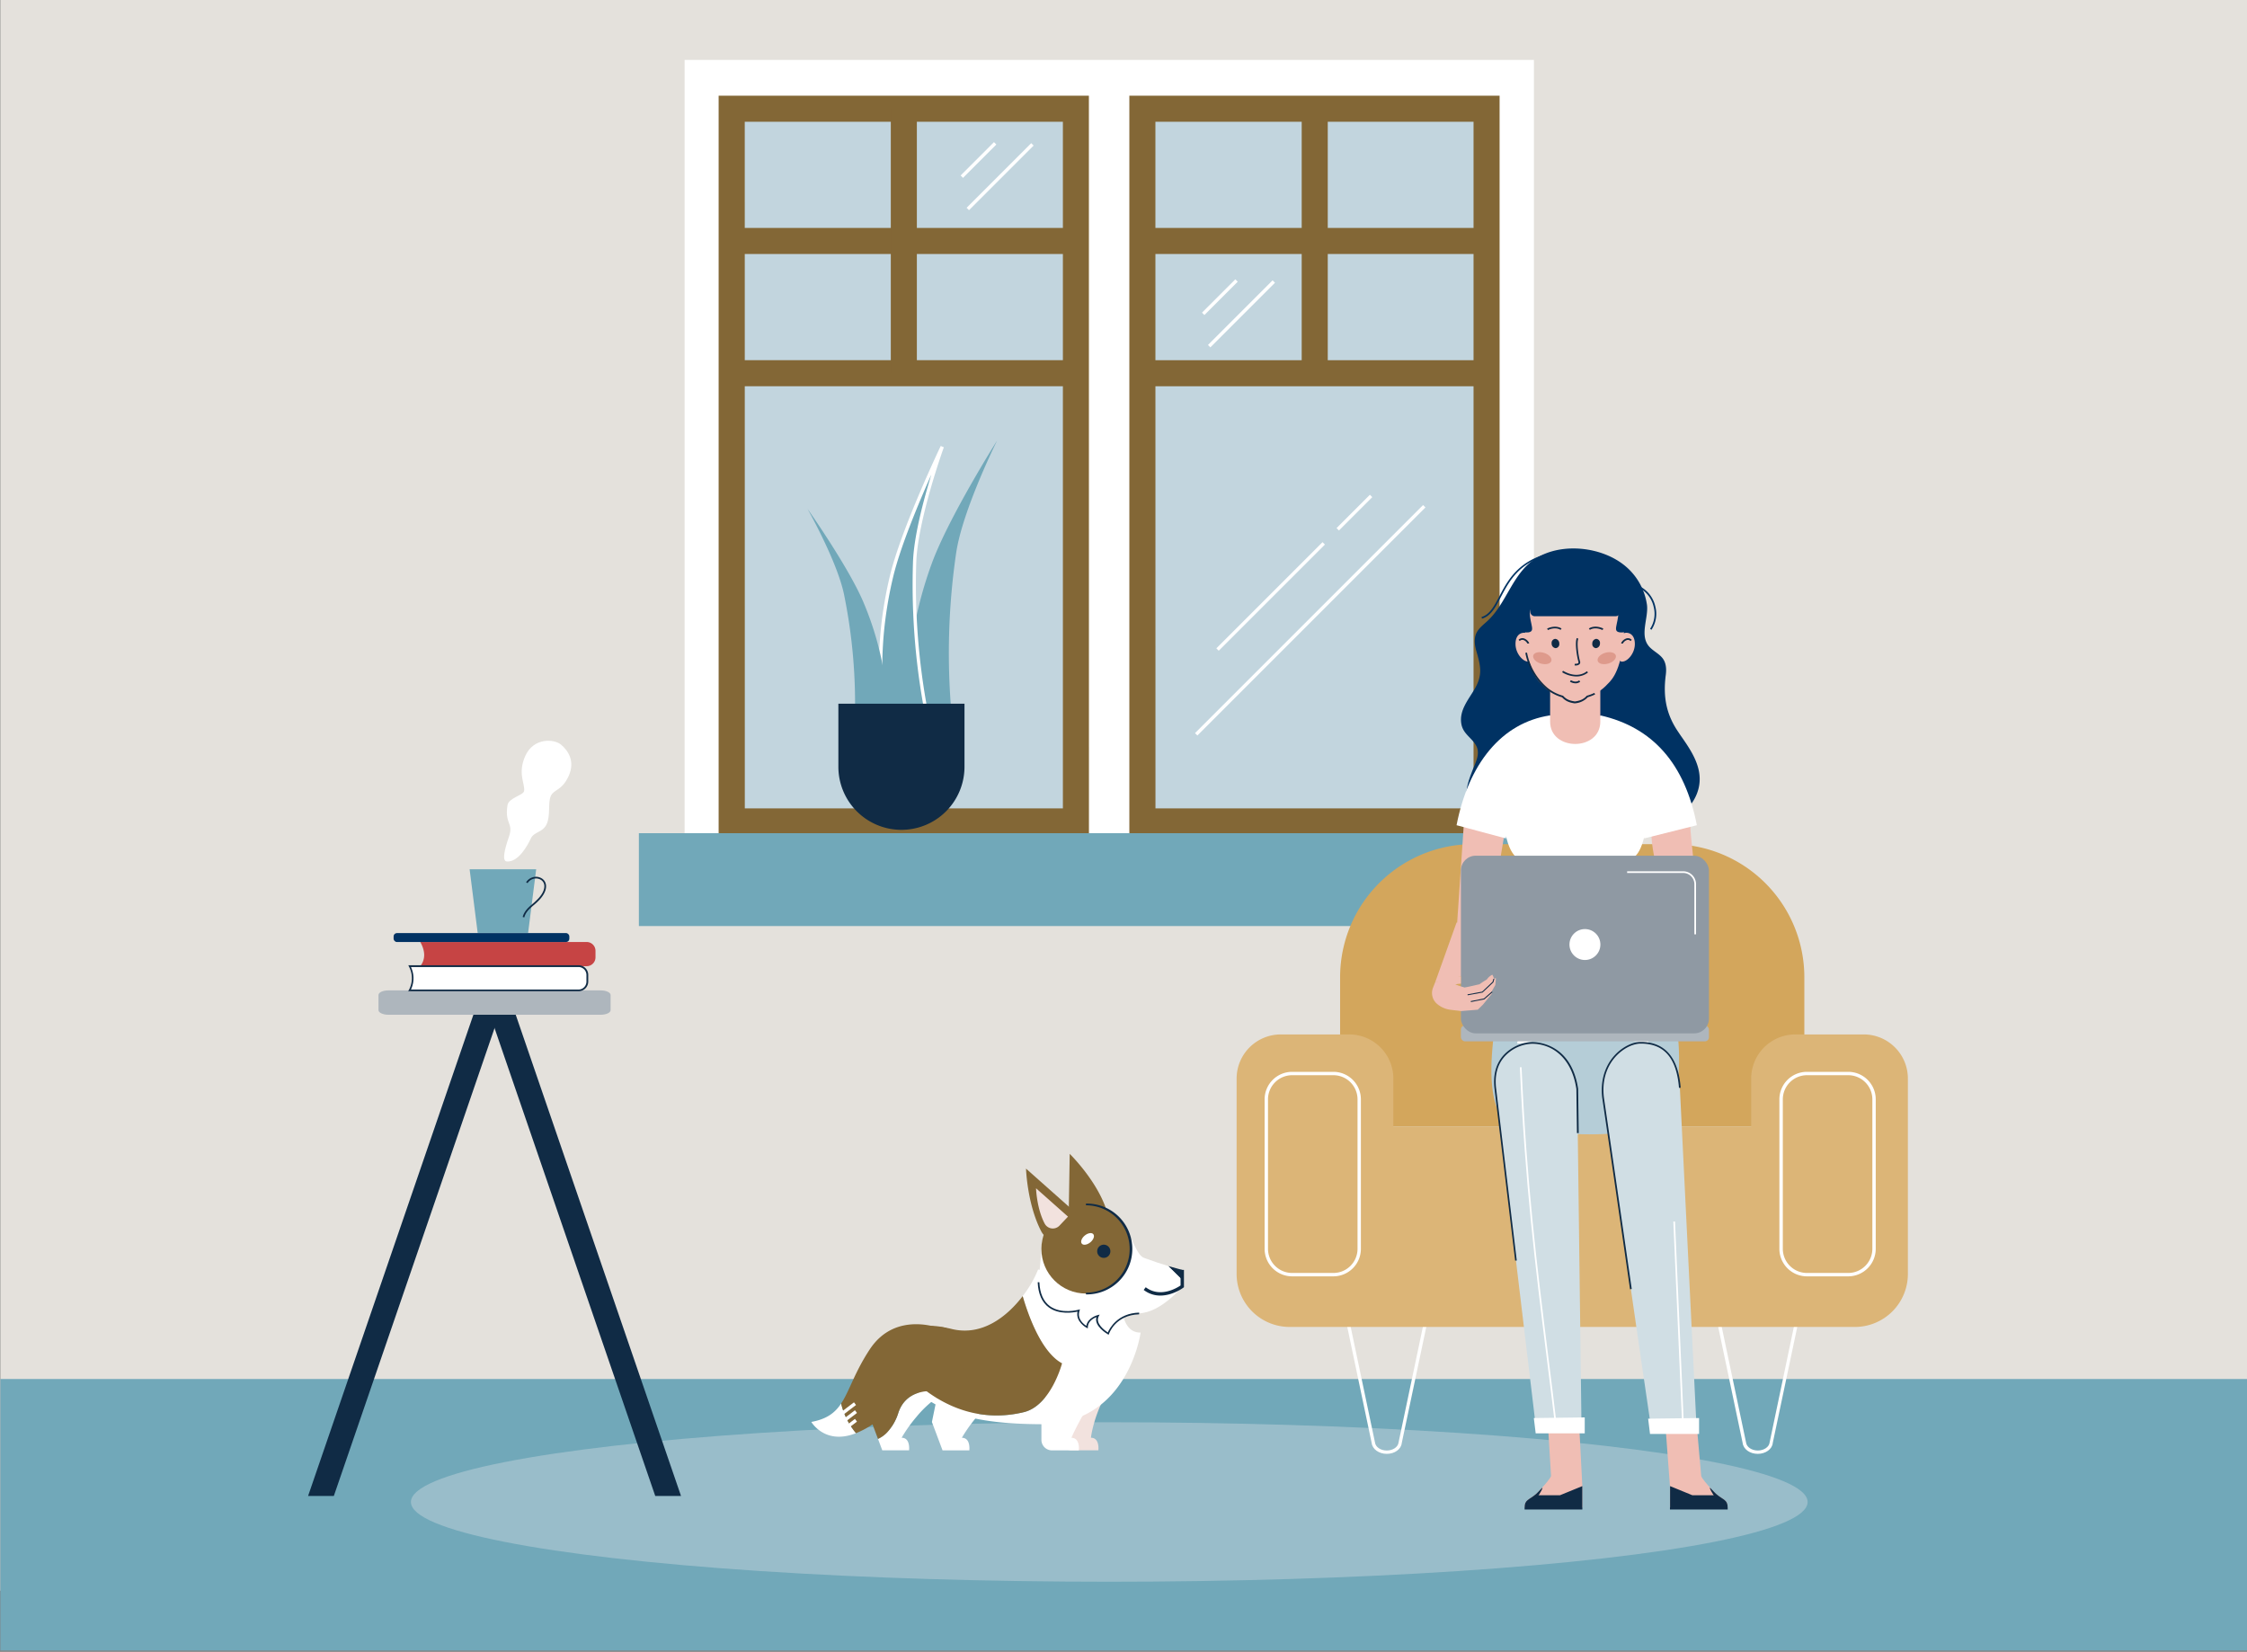
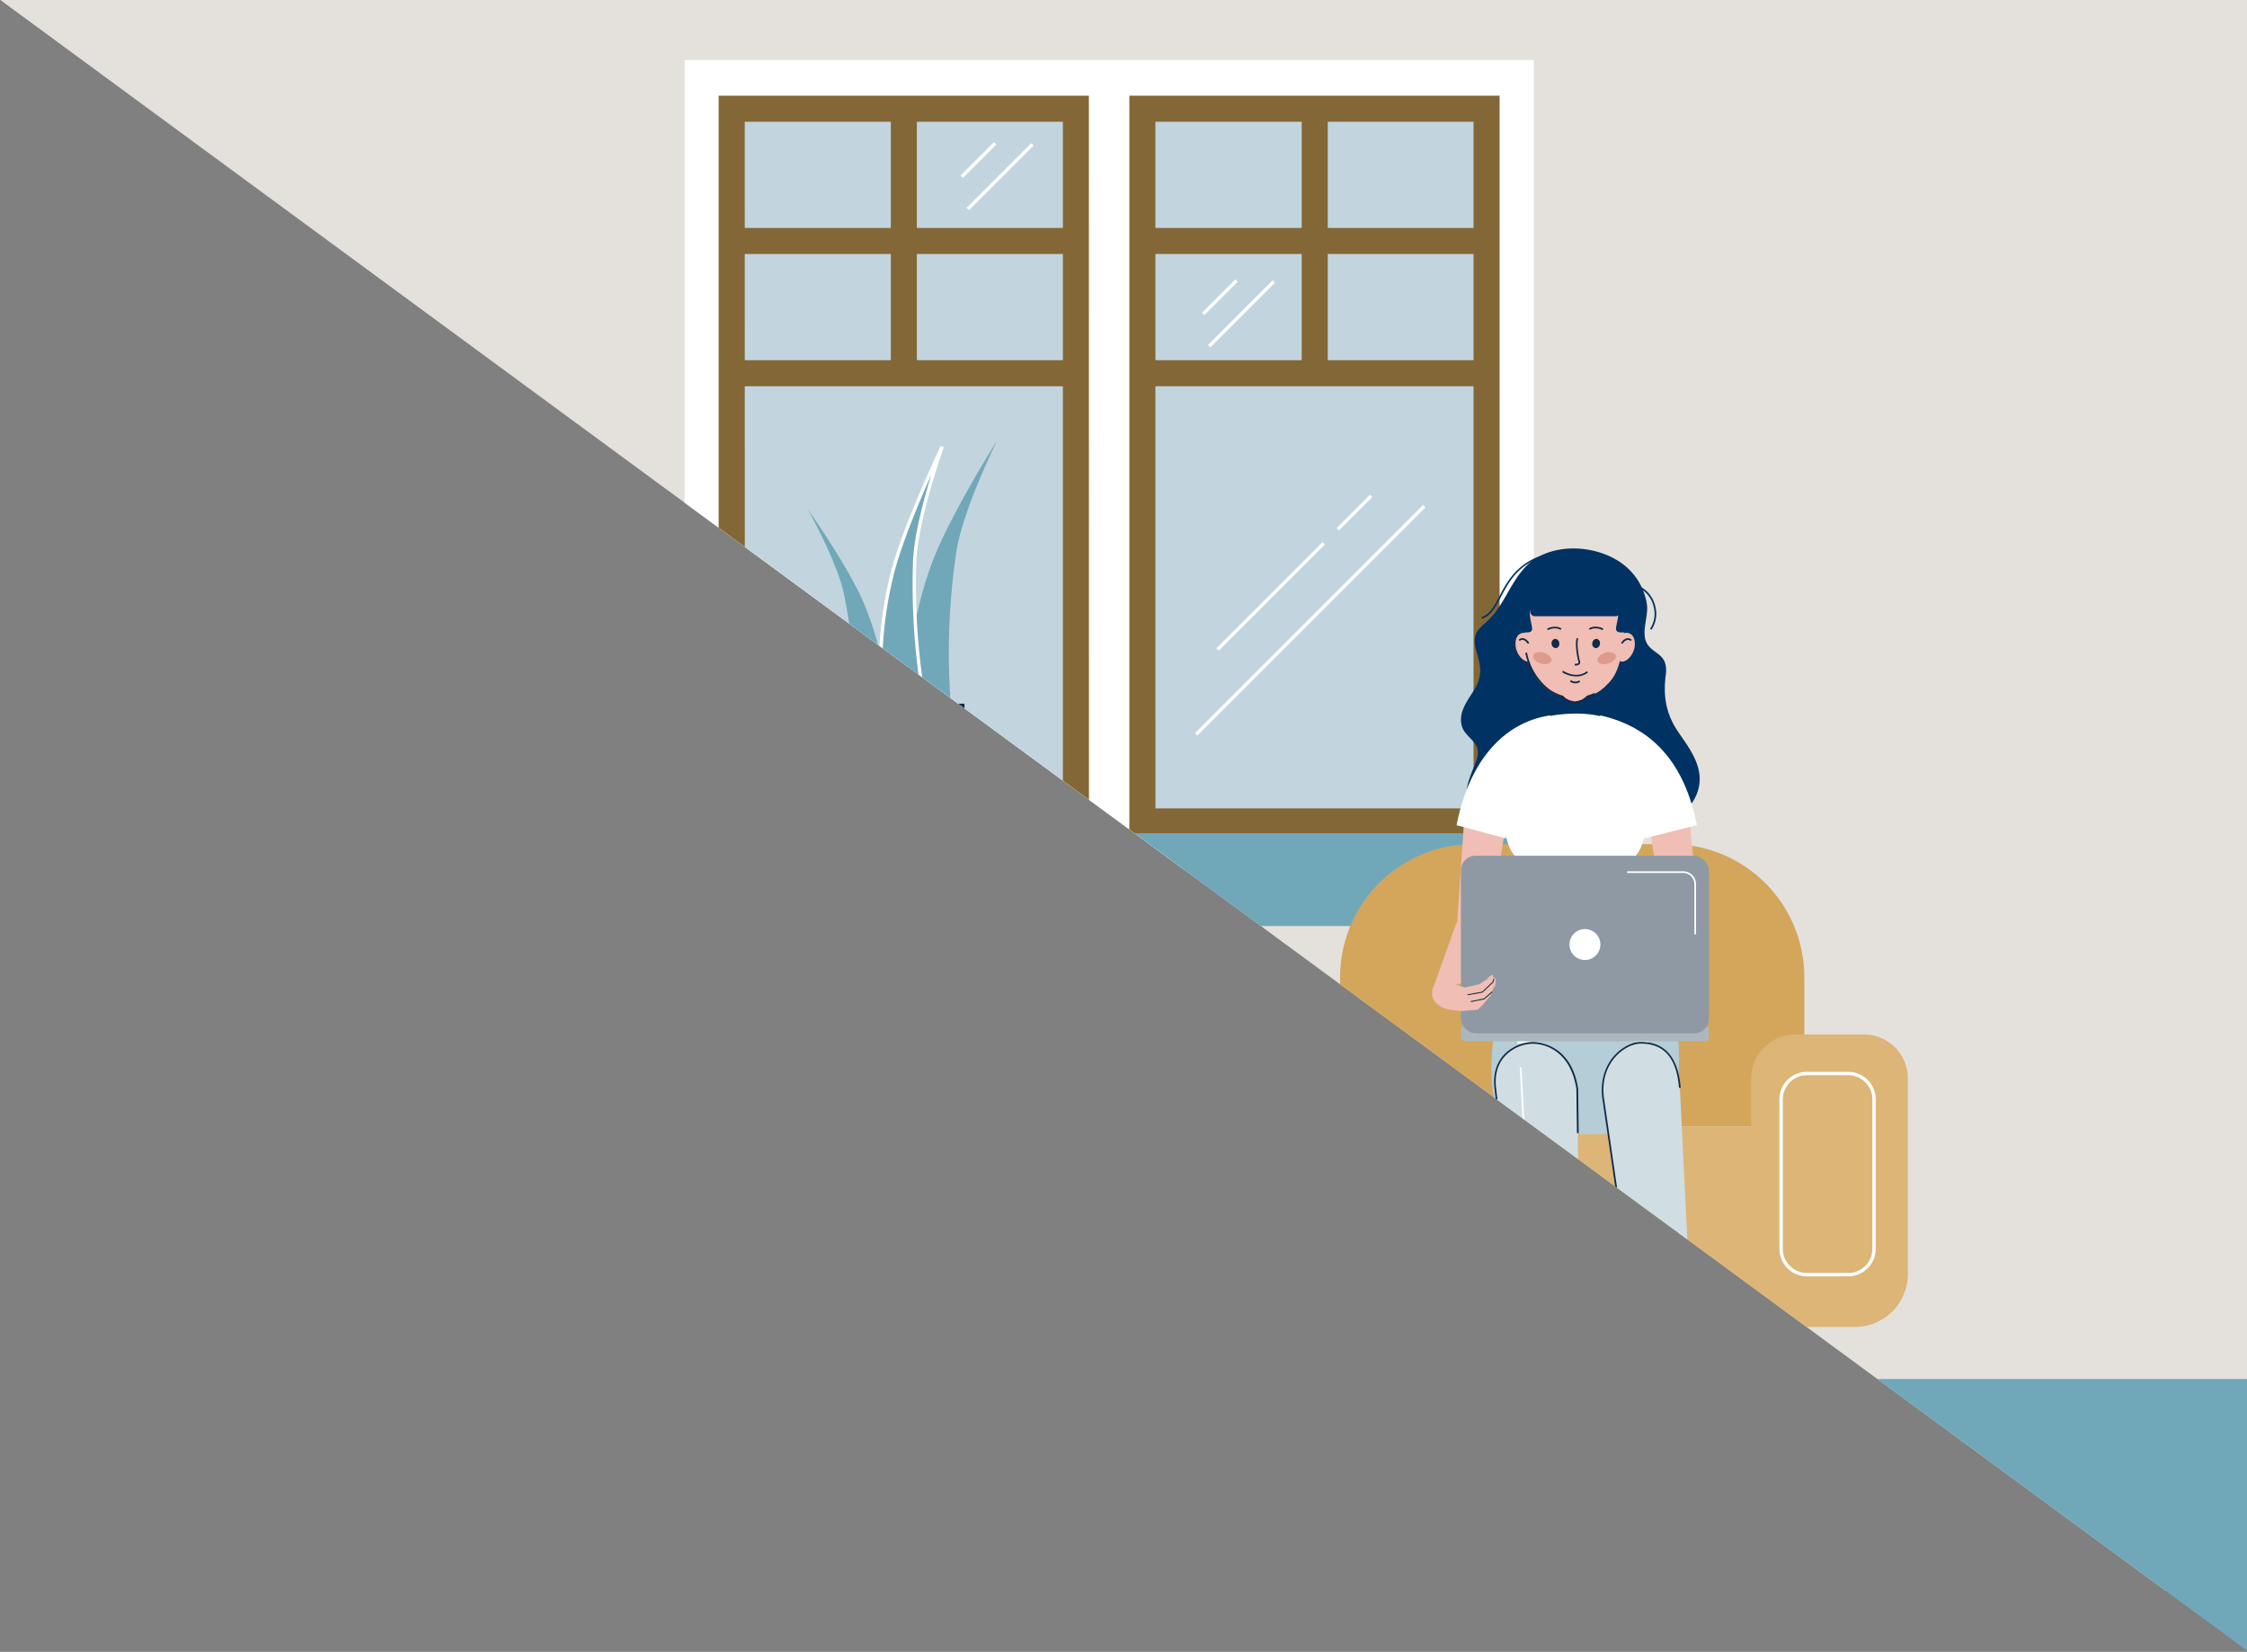
<svg xmlns="http://www.w3.org/2000/svg" viewBox="0 0 1110 816">
  <rect x="0" y="0" width="1110" height="816" fill="#808080" stroke="none" />
  <defs>
    <clipPath id="clip-path">
-       <path fill="none" d="M.17 0H1110v815.35H.17z" />
+       <path fill="none" d="M.17 0H1110v815.35z" />
    </clipPath>
    <style>.cls-22,.cls-4{fill:#71a8b9}.cls-14,.cls-6{fill:#fff}.cls-7{fill:#c2d5de}.cls-25,.cls-8{fill:#836736}.cls-11,.cls-14,.cls-15,.cls-16,.cls-22,.cls-25,.cls-26{fill-rule:evenodd}.cls-11{fill:#f0beb4}.cls-12{fill:#003263}.cls-15,.cls-17{fill:#102b45}.cls-16{fill:#d0dee4}.cls-26{fill:#f2e2de}</style>
  </defs>
  <g clip-path="url(#clip-path)" id="Reference">
    <path fill="#e4e1dc" d="M-21.58-30.07h1144.51v815.9H-21.58z" />
    <path class="cls-4" d="M-21.58 681.22h1153.32v162.67H-21.58z" />
    <ellipse cx="547.97" cy="741.97" rx="344.98" ry="39.39" fill="#99bdca" />
    <path class="cls-6" d="M338.19 29.6h419.56v400.25H338.19z" />
    <path class="cls-7" d="M564.33 53.7h170.03v352.05H564.33z" />
    <path class="cls-8" d="M740.79 412.18h-182.9V47.27h182.9zm-170-12.86h157.13V60.14H570.76z" />
    <path class="cls-8" d="M564.45 177.94h170.03v12.87H564.45zm0-65.34h170.03v12.87H564.45z" />
    <path class="cls-8" d="M643.03 53.7h12.87v130.67h-12.87z" />
    <path class="cls-7" d="M361.47 53.7H531.5v352.05H361.47z" />
    <path class="cls-8" d="M537.93 412.18H355V47.27h182.9zm-170-12.86h157.13V60.14H367.9z" />
    <path class="cls-8" d="M361.47 177.94H531.5v12.87H361.47zm0-65.34H531.5v12.87H361.47z" />
    <path class="cls-8" d="M440.05 53.7h12.87v130.67h-12.87z" />
    <path class="cls-4" d="M315.6 411.59h464.74v45.87H315.6z" />
-     <path class="cls-6" d="M685.06 718.19c-3.92 0-7.13-2.33-7.48-5.43l-12.93-61.47h40.81l-13 61.55c-.28 3.02-3.46 5.35-7.4 5.35zM666.7 653l12.53 59.54c.26 2.29 2.81 4 5.83 4s5.56-1.73 5.81-3.95L703.41 653zm201.61 65.19c-3.91 0-7.12-2.33-7.47-5.43l-12.94-61.47h40.82l-13 61.55c-.28 3.02-3.5 5.35-7.41 5.35zM850 653l12.53 59.54c.26 2.29 2.81 4 5.82 4s5.57-1.73 5.82-3.95l12.5-59.59z" />
    <path d="M727.8 417h97.76a65.77 65.77 0 0165.77 65.77v73.67H662v-73.68A65.77 65.77 0 01727.8 417z" fill="#d3a65c" />
    <path d="M865.07 532.77v23.67H688.3v-23.67A21.81 21.81 0 00666.48 511h-33.77a21.82 21.82 0 00-21.83 21.82v96.49a26.2 26.2 0 0026.2 26.19h279.21a26.19 26.19 0 0026.19-26.19v-96.54A21.81 21.81 0 00920.66 511h-33.77a21.81 21.81 0 00-21.82 21.77z" fill-rule="evenodd" fill="#dcb577" />
    <path class="cls-11" d="M723.21 405.79l-3.68 54.35 15.9-2.17 7.91-46.81-20.13-5.37z" />
    <path class="cls-12" d="M830.23 363.34l-1.23-1.83c-6-8.79-7.49-17.53-6.12-28.07.34-2.63.25-5.47-1.18-7.71-1.73-2.7-5-4-7.11-6.42-4.76-5.55-.18-14-1-20.52a30.63 30.63 0 00-10.44-18.94c-11.42-9.77-31.51-12.12-44.46-4-11.52 7.19-14.28 22.06-24 31-2 1.84-4.32 3.55-5.43 6.05-1.19 2.66-.78 5.77 0 8.57 2.2 7.54 3.27 12-.86 19-3.11 5.3-7.63 10.5-6.51 17.09.85 5 5.06 6.75 7.3 10.75s-.32 8.42-1.8 12.27c-1.89 4.93-3.9 10.13-2.48 15.47a16.05 16.05 0 005.44 8.06c4.11 3.4 9.39 5.33 14.52 6.55 13.09 3.1 28.68 1.33 39.34-7.39 3-2.43 5.67-5 9.76-4.78 3.85.22 7.54 2.33 11 3.82 12.27 5.27 27.79 3.68 33.29-10.25 4.2-10.86-2.01-20.17-8.03-28.72z" />
    <path d="M738 510.5c-1.54 13.38-4.8 44.28 13.38 47.87 8.91 1.76 18.9 1.66 28 1.87a164 164 0 0036.48-2.76c15.18-3.08 14.28-36 12.85-47.07q-45.32-1.59-90.71.09z" fill="#b5cdd7" fill-rule="evenodd" />
    <path class="cls-14" d="M781.32 506.52c-11 0-20.87 8.94-31.84 8.94 2.79-16.79 7-72.94 6.47-90.24-18 3.25-12.71-40.72-15-59.58 8.63-8.47 22-13.16 38.15-13.16s30.62 7.83 39.25 16.3c-4.72 18.82-2.13 56.65-15 55.82-.56 17.3 8.31 74.07 11.1 90.86-10.96 0-22.17-8.94-33.13-8.94z" />
    <path class="cls-11" d="M781.66 737v-2.85L780 702h-15.45l1.66 27.12c-.39 1.21-2.82 4.05-4.82 6.21-1.23 1.33-2.3 2.4-2.62 2.67-3.53 3-5.63 2.78-5.63 6.63h28.52z" />
    <path class="cls-15" d="M753.14 744.67c0-3.85 2.1-3.64 5.63-6.63.32-.27 1.39-1.34 2.62-2.67 2-2.16-1.85 4.47-1.46 3.26h10.71l11-4.51v10.55zm0 0h28.52v1h-28.52z" />
    <path class="cls-11" d="M824.94 737v-2.85l-2.31-31h15.46l2.3 26c.39 1.21 2.82 4.05 4.82 6.21 1.23 1.33 2.3 2.4 2.62 2.67 3.53 3 5.63 2.78 5.63 6.63h-28.52z" />
    <path class="cls-15" d="M853.46 744.67c0-3.85-2.1-3.64-5.63-6.63-.32-.27-1.39-1.34-2.62-2.67-2-2.16 1.85 4.47 1.46 3.26H836l-11-4.51v10.55zm0 0h-28.52v1h28.52z" />
    <path class="cls-16" d="M829.9 538.58l8.29 168.74h-22.28c-9.43-64.05-14.56-100.84-24-164.89-2.3-17.6 10.64-27.27 18.64-27.27 8.74 0 18.22 4.05 19.35 23.42z" />
-     <path class="cls-6" transform="rotate(-2.49 828.897 655.141)" d="M828.86 603.39h.83v104.08h-.83z" />
    <path class="cls-14" d="M839.33 700.5l-25.16.31.93 7.56h24.23v-7.87z" />
    <path class="cls-16" d="M738.72 537.92L759 707.32h22.28c-.86-64.05-1.29-105.35-2.16-169.4-2.77-18.46-15-22.76-22.26-22.76-6.16 0-20.31 5.16-18.14 22.76z" />
    <path class="cls-6" d="M768.58 707.47c-1.53-12.85-3-24.86-4.48-36.48-5.76-46.23-10.74-86.16-13.29-143.78h.83c2.55 57.59 7.53 97.5 13.29 143.72 1.45 11.62 3 23.63 4.48 36.49z" />
    <path class="cls-14" d="M782.85 700.19l-25.15.31.92 7.56h24.23v-7.87z" />
    <path class="cls-17" d="M805.23 636.9l-1.61-11.14c-3.61-25-7.34-50.89-12.1-83.27-1-8 1-15.38 5.75-20.79 3.7-4.22 8.93-7 13.3-7 11.87 0 18.49 7.61 19.67 22.63l-.83.07c-1.16-14.72-7.32-21.87-18.84-21.87-4.14 0-9.12 2.62-12.68 6.67-4.59 5.23-6.56 12.38-5.55 20.13 4.76 32.37 8.5 58.24 12.11 83.26l1.61 11.14zm-56.76-14.16L738.3 538c-.84-6.81.63-12.41 4.36-16.63a20.27 20.27 0 0114.24-6.59c3.21 0 19.38 1.11 22.68 23.11.1 7.61.2 14.85.29 21.84H779c-.09-7-.18-14.23-.28-21.78-2.48-16.46-12.91-22.35-21.85-22.35a19.35 19.35 0 00-13.61 6.31c-3.57 4-5 9.41-4.16 16l10.17 84.77z" />
    <path class="cls-11" d="M815.81 413.27c1 16.39 8.73 29.57 8.58 60.87h16.12c.45-19.83-4.82-51.74-5.57-66.67-.35-7.06-4.3-26.75-13.54-24.48-3.46.84-6.27 18.71-5.59 30.28z" />
    <path class="cls-14" d="M765.74 353.39c-24 3.61-40.33 24-46.21 54.26l24.32 6.51c3.64-15.33 4.83-13.79 4.83-13.79s25.13-24.95 17.06-46.98zm24.8 0c26 5.88 41.81 24 47.69 54.26l-26 6.51c-3.63-15.33-3.16-13.79-3.16-13.79s-26.6-24.95-18.53-46.98z" />
    <path class="cls-11" d="M836.73 474.23c-31.61 7.7-78.15-11.11-78.15-11.11l-16.79-15.22 12.51-8a43.41 43.41 0 016.84 10.34c18.14 1.05 60.6 3.46 71 3.62z" />
    <path class="cls-12" d="M732.09 305.6l-.23-.8c4.07-1.21 6.27-5.4 8.82-10.25 4.77-9.08 11.3-21.5 35-22.66v.83c-23.19 1.14-29.34 12.83-34.27 22.22-2.63 5.06-4.91 9.35-9.32 10.66zm83.72 5.51l-.68-.47a13.46 13.46 0 001.79-10.77 13.93 13.93 0 00-6.49-9.06l.4-.73a14.72 14.72 0 016.9 9.6 14.27 14.27 0 01-1.92 11.43z" />
-     <path class="cls-11" d="M765.74 356.45c0 14.74 24.8 14.74 24.8 0v-17.18h-24.8z" />
    <path class="cls-11" d="M777.8 282.72c6 .13 24.22.71 24.54 21.91s-4.22 29-7.09 32.13-5.84 6-11.71 7.57c-1.54 1.53-3.16 2.12-5.74 2.45-2.57-.33-4.19-.92-5.73-2.45-5.87-1.53-8.85-4.4-11.71-7.57s-7.4-10.94-7.09-32.13 18.5-21.78 24.53-21.91z" />
    <path class="cls-11" d="M756.57 315.42a3.76 3.76 0 00-3-2.76c-1.75-.37-4.93.52-4.92 5.49s4.15 9.23 6.76 8.63 1.41-10.03 1.16-11.36z" />
    <path d="M762.68 322.49c2.47.74 4.12 2.52 3.68 4s-2.8 2-5.26 1.29-4.11-2.53-3.68-4 2.8-2.03 5.26-1.29zm30.24 0c-2.46.74-4.11 2.52-3.67 4s2.79 2 5.26 1.29 4.11-2.53 3.68-4-2.8-2.03-5.27-1.29z" fill="#de9a8c" fill-rule="evenodd" />
    <path class="cls-11" d="M799.32 315.46a4.82 4.82 0 013.36-2.8c1.75-.37 4.93.52 4.92 5.49s-4.14 9.23-6.76 8.63-1.52-11.32-1.52-11.32z" />
    <path class="cls-15" d="M788.53 315.59a2.23 2.23 0 00-1.95 2.31 2 2 0 001.79 2.28 2.23 2.23 0 002-2.31 2 2 0 00-1.84-2.28z" />
    <path class="cls-17" d="M801.68 317.9h-.83c0-.63 1-1.88 2.21-2.38a2.59 2.59 0 013 .54l-.57.61a1.75 1.75 0 00-1.88-.46 3.5 3.5 0 00-1.93 1.69zm-47.16 0a3.5 3.5 0 00-1.89-1.71 1.75 1.75 0 00-1.88.46l-.57-.61a2.59 2.59 0 013-.54c1.17.5 2.21 1.75 2.21 2.38h-.41z" />
    <path class="cls-15" d="M768.28 315.59a2.23 2.23 0 012 2.31 2 2 0 01-1.79 2.28 2.23 2.23 0 01-2-2.31 2 2 0 011.79-2.28z" />
    <path class="cls-17" d="M778.3 328.73h-.46l.09-.83c.34 0 1.4.05 1.73-.37.05-.05.19-.23.05-.7-.61-1.92-1.86-9.12-.8-11.66l.77.32c-.92 2.2.14 8.95.82 11.09a1.48 1.48 0 01-.19 1.48 2.64 2.64 0 01-2.01.67zm.32 5.43a13.65 13.65 0 01-6.93-2.08l.42-.72c7.34 4.27 11.61.39 11.79.22l.57.61a9.09 9.09 0 01-5.85 1.97zm-.35 3.39a5.42 5.42 0 01-2.72-.81l.45-.74c2.54 1.47 4 .17 4.06.11l.57.61a3.5 3.5 0 01-2.36.83zm-13.65-26.3l-.35-.75c4.39-2 7-.11 7.12 0l-.5.67.25-.33-.25.33c-.09-.1-2.36-1.71-6.27.08zm27.04 0c-3.91-1.79-6.18-.18-6.27-.11l-.5-.67c.11-.08 2.73-2 7.12 0z" />
    <path class="cls-17" d="M778 347.46h-.06c-2.53-.37-4.48-1-6.29-3a21.69 21.69 0 01-7.69-4 30.62 30.62 0 01-10.45-17.94l.82-.15a30.23 30.23 0 0010.15 17.44 20.88 20.88 0 007.51 3.84h.12l.08.09c1.47 1.63 3 2.36 5.81 2.77 2.81-.41 4.34-1.14 5.81-2.77l.08-.09h.11a23.3 23.3 0 003.61-1.36l.36.75a24.26 24.26 0 01-3.62 1.38 9.53 9.53 0 01-6.29 3z" />
    <path class="cls-11" d="M708.93 485.33l10.6-29.61 22.77 3.23-20.62 23.32-12.75 3.06z" />
    <rect x="721.68" y="506.52" width="122.52" height="7.9" rx="2.04" fill="#aeb6bd" />
    <rect x="721.68" y="422.71" width="122.52" height="87.76" rx="7.29" fill="#8f99a3" />
    <path class="cls-6" d="M837.83 461.56H837v-24.8a5.53 5.53 0 00-5.52-5.52h-27.69v-.83h27.69a6.36 6.36 0 016.35 6.35z" />
    <circle class="cls-6" cx="782.94" cy="466.59" r="7.64" />
    <path class="cls-11" d="M708.93 485.33c3.1-.88 4.86-2.14 7.37-2.64.82-.16 5.38-.42 5.38-.42v3.65a19.61 19.61 0 00-2.78.36c2.25.89 4.57 1.53 4.57 1.53 2.46-.4 5.57-1.22 7.37-1.57a40.38 40.38 0 013.63-2.37 7 7 0 012.74-2.38 6 6 0 01.78 2.06 1.19 1.19 0 011-.26l-.33 3.35-1.66 2.87-.07 1.41-4.38 5.38-2.55 2.48-8.16.67-5.21-.61A12.75 12.75 0 01710 496a7.07 7.07 0 01-2.13-8z" />
    <path class="cls-17" d="M725.02 491.66l-.08-.46 7.22-1.34 5.14-4.86.46-1.52.45.13-.49 1.65-5.34 5.04-7.36 1.36zm1.6 3.34l-.09-.47 6.52-1.3 3.92-3.44.31.36-4.01 3.52-.06.01-6.59 1.32z" />
    <path class="cls-12" d="M768.56 280.91h19.16a12.59 12.59 0 0112.59 12.59v8.68a2.24 2.24 0 01-2.24 2.24h-39.86a2.24 2.24 0 01-2.24-2.24v-8.68a12.59 12.59 0 0112.59-12.59z" />
    <path d="M751.33 312s5.22 1.5 5.51-1.11-3.42-9.89 1.38-11.89v-11.83l-8.67 8.06zm52.49 0s-5.23 1.5-5.51-1.11 3.41-9.91-1.38-11.93v-11.79l8.67 8.06z" fill="#003263" fill-rule="evenodd" />
    <path class="cls-6" d="M913 630.5h-20.42A13.61 13.61 0 01879 616.91v-73.84a13.61 13.61 0 0113.6-13.6H913a13.61 13.61 0 0113.6 13.6v73.84A13.61 13.61 0 01913 630.5zm-20.37-99.36a11.94 11.94 0 00-11.93 11.93v73.84a11.94 11.94 0 0011.93 11.92H913a11.94 11.94 0 0011.93-11.92v-73.84A11.94 11.94 0 00913 531.14zM658.68 630.5h-20.37a13.61 13.61 0 01-13.6-13.59v-73.84a13.61 13.61 0 0113.6-13.6h20.37a13.61 13.61 0 0113.59 13.6v73.84a13.6 13.6 0 01-13.59 13.59zm-20.37-99.36a11.94 11.94 0 00-11.93 11.93v73.84a11.94 11.94 0 0011.93 11.92h20.37a11.94 11.94 0 0011.93-11.92v-73.84a11.94 11.94 0 00-11.93-11.93z" />
    <path class="cls-22" d="M449.17 354c-2.18-26.09 2.73-52.73 11.11-75.62s32.29-60.77 32.29-60.77-17.06 34.29-20.21 55.39a340.38 340.38 0 00-2.24 80.35z" />
    <path class="cls-22" d="M438.1 361.15c-5.17-25.66-3.38-52.7 2.3-76.4s25.06-64.09 25.06-64.09-13 36-13.67 57.35a340.19 340.19 0 007 80.07z" />
    <path class="cls-6" d="M437.44 362.09l-.15-.78c-6.08-30.12-2.1-58.37 2.3-76.76 5.64-23.52 24.93-63.84 25.12-64.25l1.54.65c-.13.35-13 36.13-13.63 57.09a336.89 336.89 0 007 79.87l.18.86zm22.64-127.68c-6.18 13.89-15.3 35.63-18.86 50.53-4.33 18.07-8.25 45.73-2.45 75.26l19.07-2.82A338.64 338.64 0 01451 278c.36-12.85 5.25-31.09 9.08-43.59z" />
    <path class="cls-22" d="M438.3 355.48c.49-20.39-4.47-40.9-11.92-58.32s-27.46-45.78-27.46-45.78 14.61 25.87 18 42.16a269 269 0 015.35 62.39z" />
    <path class="cls-17" d="M414.14 347.63h62.31v31.15a31.15 31.15 0 01-31.15 31.15 31.15 31.15 0 01-31.15-31.15v-31.15h-.01z" />
    <path class="cls-15" d="M253.8 498.47L336.42 739h-12.73l-81.26-236.58c-.22-.65.56-1.52 1.75-1.93l7-2.45c1.24-.41 2.4-.22 2.62.43z" />
    <path class="cls-15" d="M234.81 498.47L152.19 739h12.72l81.26-236.55c.23-.65-.56-1.52-1.74-1.93l-7.06-2.52c-1.18-.37-2.37-.18-2.56.47z" />
    <path d="M296.76 489.24H191.85c-2.68 0-4.88 1-4.88 2.28V499c0 1.25 2.2 2.28 4.88 2.28h104.91c2.68 0 4.87-1 4.87-2.28v-7.47c0-1.27-2.19-2.29-4.87-2.29z" fill="#aeb6bd" fill-rule="evenodd" />
-     <path d="M207.62 465.34h82.2a4.36 4.36 0 014.35 4.34v3.26a4.37 4.37 0 01-4.35 4.35h-82.2c2.5-3.29 2.63-7.23 0-11.95z" fill="#c64444" fill-rule="evenodd" />
    <rect class="cls-12" x="194.44" y="460.94" width="86.81" height="4.4" rx="1.6" />
    <path class="cls-14" d="M202.32 489.24h83.44a4.37 4.37 0 004.35-4.35v-3.26a4.36 4.36 0 00-4.35-4.34h-83.44a12.57 12.57 0 010 11.95z" />
    <path class="cls-17" d="M285.76 489.65h-84.13l.37-.65a12.09 12.09 0 000-11.57l-.29-.6h84.11a4.76 4.76 0 014.76 4.76v3.26a4.76 4.76 0 01-4.82 4.8zm-82.76-.83h82.77a3.93 3.93 0 003.93-3.93v-3.26a3.93 3.93 0 00-3.93-3.93H203a12.9 12.9 0 010 11.12z" />
    <path class="cls-22" d="M231.99 429.42h32.88l-3.99 31.43h-24.91l-3.98-31.43z" />
-     <path class="cls-14" d="M250.35 425.56c-2.54-.21-1-6.27 1-12 2.55-7.18-2.16-6.29-.66-15.78.58-3.62 7.79-4.95 8.19-6.95.69-3.49-3.41-8.68.68-17.57s14.1-8.33 17.59-5.42 7.09 8.27 3.74 15.55-7.23 6.44-8.78 9.8-.07 9.58-2.06 13.9-6.22 3.61-7.86 7.17-6.19 11.74-11.84 11.3z" />
    <path class="cls-17" d="M259 453.19l-.8-.22c.78-2.94 2.91-4.78 5-6.56a30.11 30.11 0 002.85-2.7c2.71-3 3-5.26 2.82-6.57a3.58 3.58 0 00-1.82-2.6 4.63 4.63 0 00-3.66-.37 4.84 4.84 0 00-2.77 2.09l-.73-.41a5.66 5.66 0 013.26-2.48 5.41 5.41 0 014.31.45 4.44 4.44 0 012.23 3.19c.24 1.49-.08 4-3 7.26a31.58 31.58 0 01-2.92 2.77c-2.12 1.77-4.06 3.45-4.77 6.15z" />
    <path class="cls-4" d="M703.58 250.08L590.92 362.74" />
    <path class="cls-6" transform="rotate(-45 647.25 306.41)" d="M567.58 305.57h159.33v1.67H567.58z" />
    <path class="cls-4" d="M653.9 268.41l-52.45 52.44" />
    <path class="cls-6" transform="rotate(-45 627.679 294.627)" d="M590.59 293.8h74.17v1.67h-74.17z" />
    <path class="cls-4" d="M677.31 244.99l-16.46 16.47" />
    <path class="cls-6" transform="rotate(-45 669.08 253.228)" d="M657.43 252.39h23.29v1.67h-23.29z" />
    <path class="cls-4" d="M610.84 138.57l-16.47 16.47" />
    <path class="cls-6" transform="rotate(-45 602.599 146.805)" d="M590.96 145.97h23.29v1.67h-23.29z" />
    <path class="cls-4" d="M629.25 139.08L597.33 171" />
    <path class="cls-6" transform="rotate(-45 613.289 155.038)" d="M590.71 154.2h45.14v1.67h-45.14z" />
    <path class="cls-4" d="M491.6 70.8l-16.47 16.47" />
    <path class="cls-6" transform="rotate(-45 483.367 79.033)" d="M471.72 78.2h23.29v1.67h-23.29z" />
    <path class="cls-4" d="M510.01 71.31l-31.92 31.92" />
    <path class="cls-6" transform="rotate(-45 494.051 87.277)" d="M471.48 86.44h45.14v1.67h-45.14z" />
    <path class="cls-25" d="M527.81 607.64l.62-37.65s12.67 12.35 17.79 26.66a8.11 8.11 0 01-7.53 10.78z" />
    <path class="cls-26" d="M557.47 674.57c0-15.35-21.65-19.08-26.52-4.52-.23.68-.44 1.39-.64 2.14-6.21 23.4-6.21 30.24-6.21 30.24v8.8a5.21 5.21 0 005.21 5.21h13.27s.79-6.21-3.67-6.21c0 0 2.26-20.54 18.56-35.66z" />
    <path class="cls-14" d="M497.32 656l-30.75 16.22-6.21 30.24 5.25 14h13.23s.78-6.21-3.68-6.21c0 0 13.85-25 33.44-26.1zm54.09 0s-24.54-7.19-30.75 16.22-6.21 30.24-6.21 30.24v8.8a5.21 5.21 0 005.21 5.21h13.27s.78-6.21-3.67-6.21c0 0 9.93-23.14 26.22-38.25z" />
    <path class="cls-6" d="M438.19 707.61a25 25 0 005.61-9.79c3.65-10.92 14.88-11.84 22.86-9.92a53 53 0 00-13.84 11.9 71.92 71.92 0 00-7.43 10.43c4.46 0 3.68 6.21 3.68 6.21h-13.23l-2.12-5.65a14.65 14.65 0 004.47-3.18z" />
    <path class="cls-6" d="M505.77 697.58c13.37-3.26 18.84-24.12 18.84-24.12-10.36-5.53-16.83-24.15-19.44-33.19a53.39 53.39 0 007.64-13.14l41.72 7.71s-3.69 23.45 8.91 23.45c0 0-6 45.51-49.43 45.26-36.88-.21-61.13-6.85-75-34.94 22.33 28.95 46.85 33.82 66.76 28.97z" />
    <path class="cls-8" d="M442.81 662.69a24.44 24.44 0 0116.19-7.26 36 36 0 0111.11 1.07c15.27 3.74 27.59-6.44 35.1-16.23 2.61 9 9.08 27.66 19.44 33.19 0 0-5.47 20.86-18.84 24.12-19.91 4.85-44.43 0-66.78-29l-.2-.4a21.36 21.36 0 013.98-5.49z" />
    <path class="cls-6" d="M415.51 693.34a35.51 35.51 0 007.35 14.66h-.07c-15.29 6-22-5.58-22-5.58 7.71-1.42 11.69-4.53 14.72-9.08z" />
    <path class="cls-8" d="M416.44 691.85c3.6-6.11 6.17-14.57 13.19-25.24 13.22-20.06 36.3-9.87 36.3-9.87s-8.44 0-12.58 15.13c-3.94 14.4-14.24 28.65-28.41 35.2-.68.32-1.38.63-2.08.91a35.51 35.51 0 01-7.35-14.64c.32-.49.63-.98.93-1.49z" />
    <path class="cls-8" d="M436.8 672.19C443 648.78 467.55 656 467.55 656l11.28 28.16a28 28 0 00-12.17 3.77c-8-1.92-19.21-1-22.86 9.92a25 25 0 01-5.61 9.79 14.65 14.65 0 01-4.47 3.18l-.25-.66-2.88-7.7s0-6.87 6.21-30.27z" />
    <path class="cls-17" d="M584 627.3v5l-7-6.9c4.24 1.2 7 1.9 7 1.9z" />
    <path class="cls-6" d="M514.94 612.33S548.36 596 556.55 608c3.47 5.09 5.16 12.11 8.61 13.39 4.38 1.61 8.57 3 11.89 4l7 6.9v3.2s-10.41 12.92-21.33 13.26c-12.15.37-15.3 10-15.3 10s-7.47-4.29-5-8.78c0 0-5.23 1.31-5.42 5.61 0 0-5.8-3-4.11-8.22 0 0-19 5.42-19.84-14z" />
    <circle class="cls-8" cx="536.45" cy="616.99" r="22.01" />
    <path class="cls-15" d="M545.29 614.86a3.26 3.26 0 103.23 3.28 3.27 3.27 0 00-3.23-3.28z" />
    <path class="cls-17" d="M573.21 640a13.28 13.28 0 01-8.23-2.79l1-1.33c7.14 5.44 15.48.31 17.21-.88v-7.7h1.67v8.56l-.33.25c-.06.06-5.18 3.89-11.32 3.89zm-36.76-.59v-.83a21.59 21.59 0 100-43.18v-.84a22.43 22.43 0 110 44.85z" />
    <ellipse class="cls-6" cx="537.25" cy="611.99" rx="3.68" ry="2.17" transform="rotate(-39.45 537.282 612.01)" />
    <path class="cls-25" d="M535 602.28l-28.15-25s.53 17.69 7.6 31.14a8.11 8.11 0 0013 1.75z" />
    <path class="cls-26" d="M527.58 601l-15.78-14s.29 9.92 4.26 17.45a4.55 4.55 0 007.31 1z" />
    <path class="cls-6" transform="rotate(-37.24 419.015 696.01)" d="M414.63 695.12h8.63v1.67h-8.63z" />
    <path class="cls-6" transform="rotate(-37.24 419.492 699.938)" d="M415.1 699.04h8.64v1.67h-8.64z" />
    <path class="cls-6" transform="rotate(-37.24 419.488 704.217)" d="M415.1 703.32h8.64v1.67h-8.64z" />
    <path class="cls-17" d="M547.65 659.34l-.44-.25c-.3-.18-6.9-4-5.58-8.46-1.41.56-4.14 2-4.26 4.94v.65l-.58-.3c-.06 0-5.58-2.95-4.51-8-2.19.49-9 1.61-14.08-2-3.46-2.5-5.34-6.71-5.59-12.52h.83c.24 5.54 2 9.53 5.25 11.87 5.65 4.08 14 1.77 14.06 1.74l.75-.21-.24.74c-1.27 4 2 6.54 3.37 7.41.66-4 5.45-5.27 5.67-5.32l.92-.23-.45.83c-1.9 3.49 3 7 4.47 8 .86-2 4.78-9.49 15.48-9.82v.84c-11.7.36-14.78 9.34-14.91 9.72z" />
  </g>
</svg>